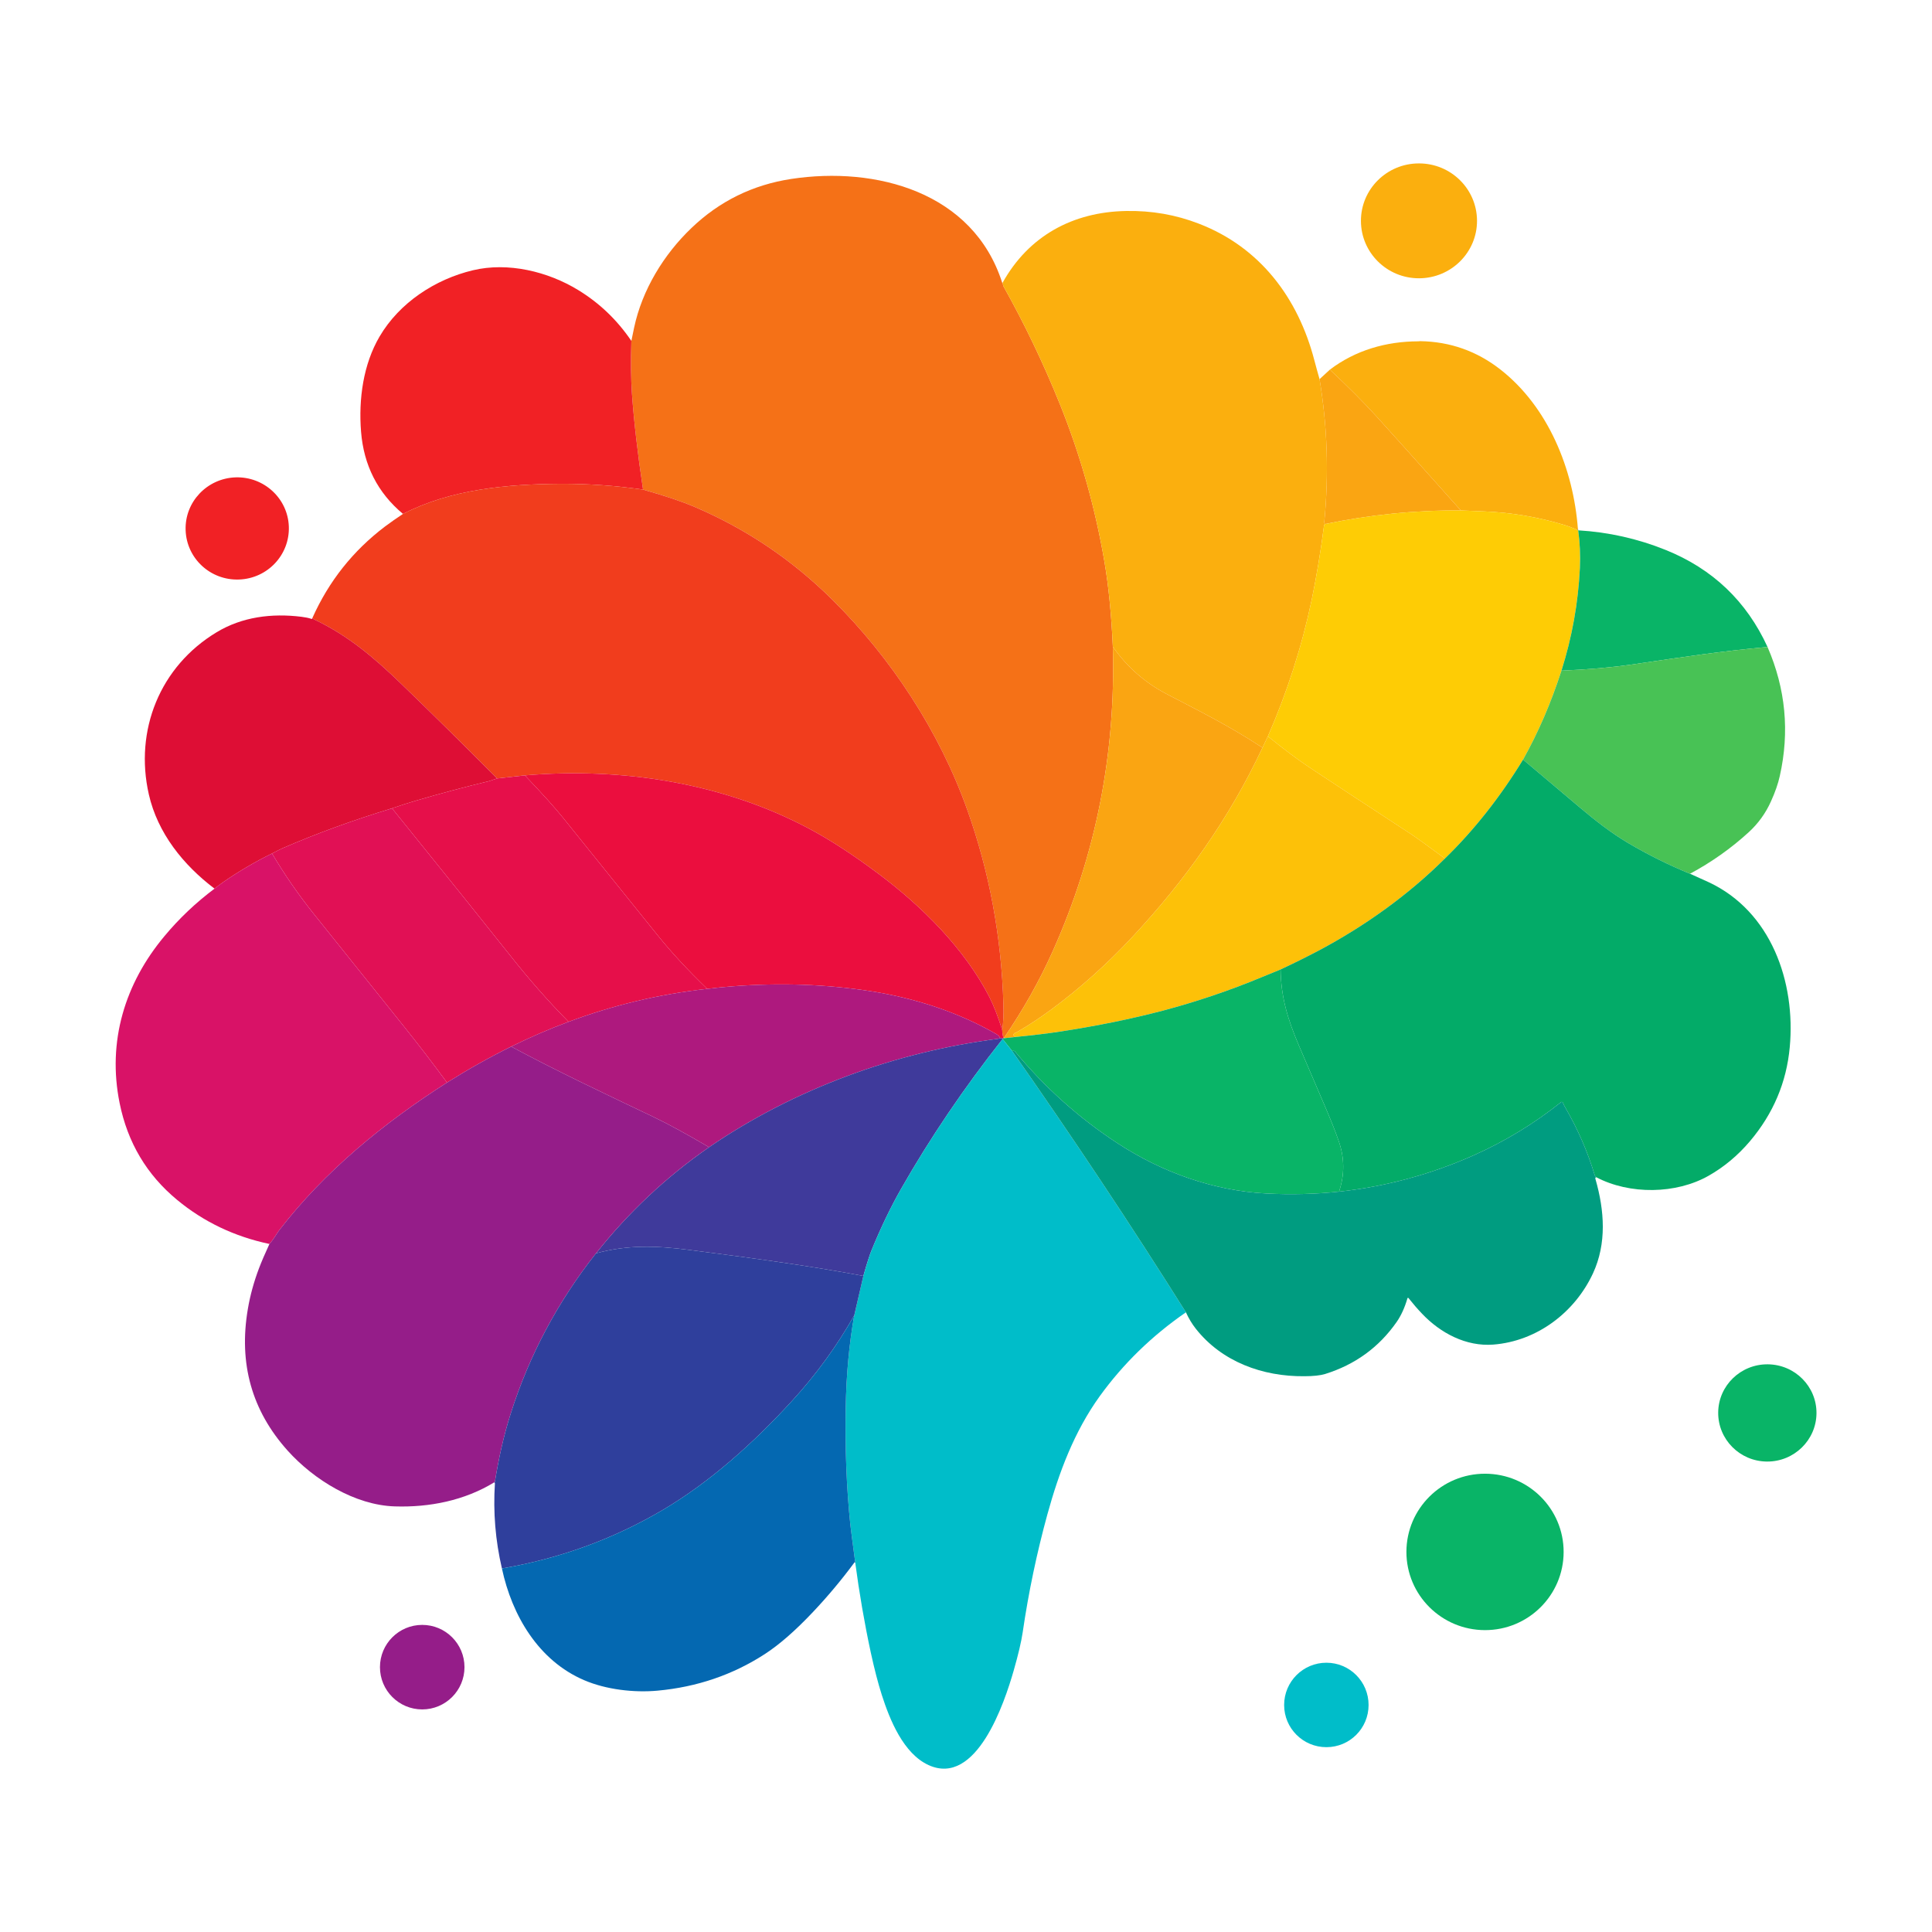
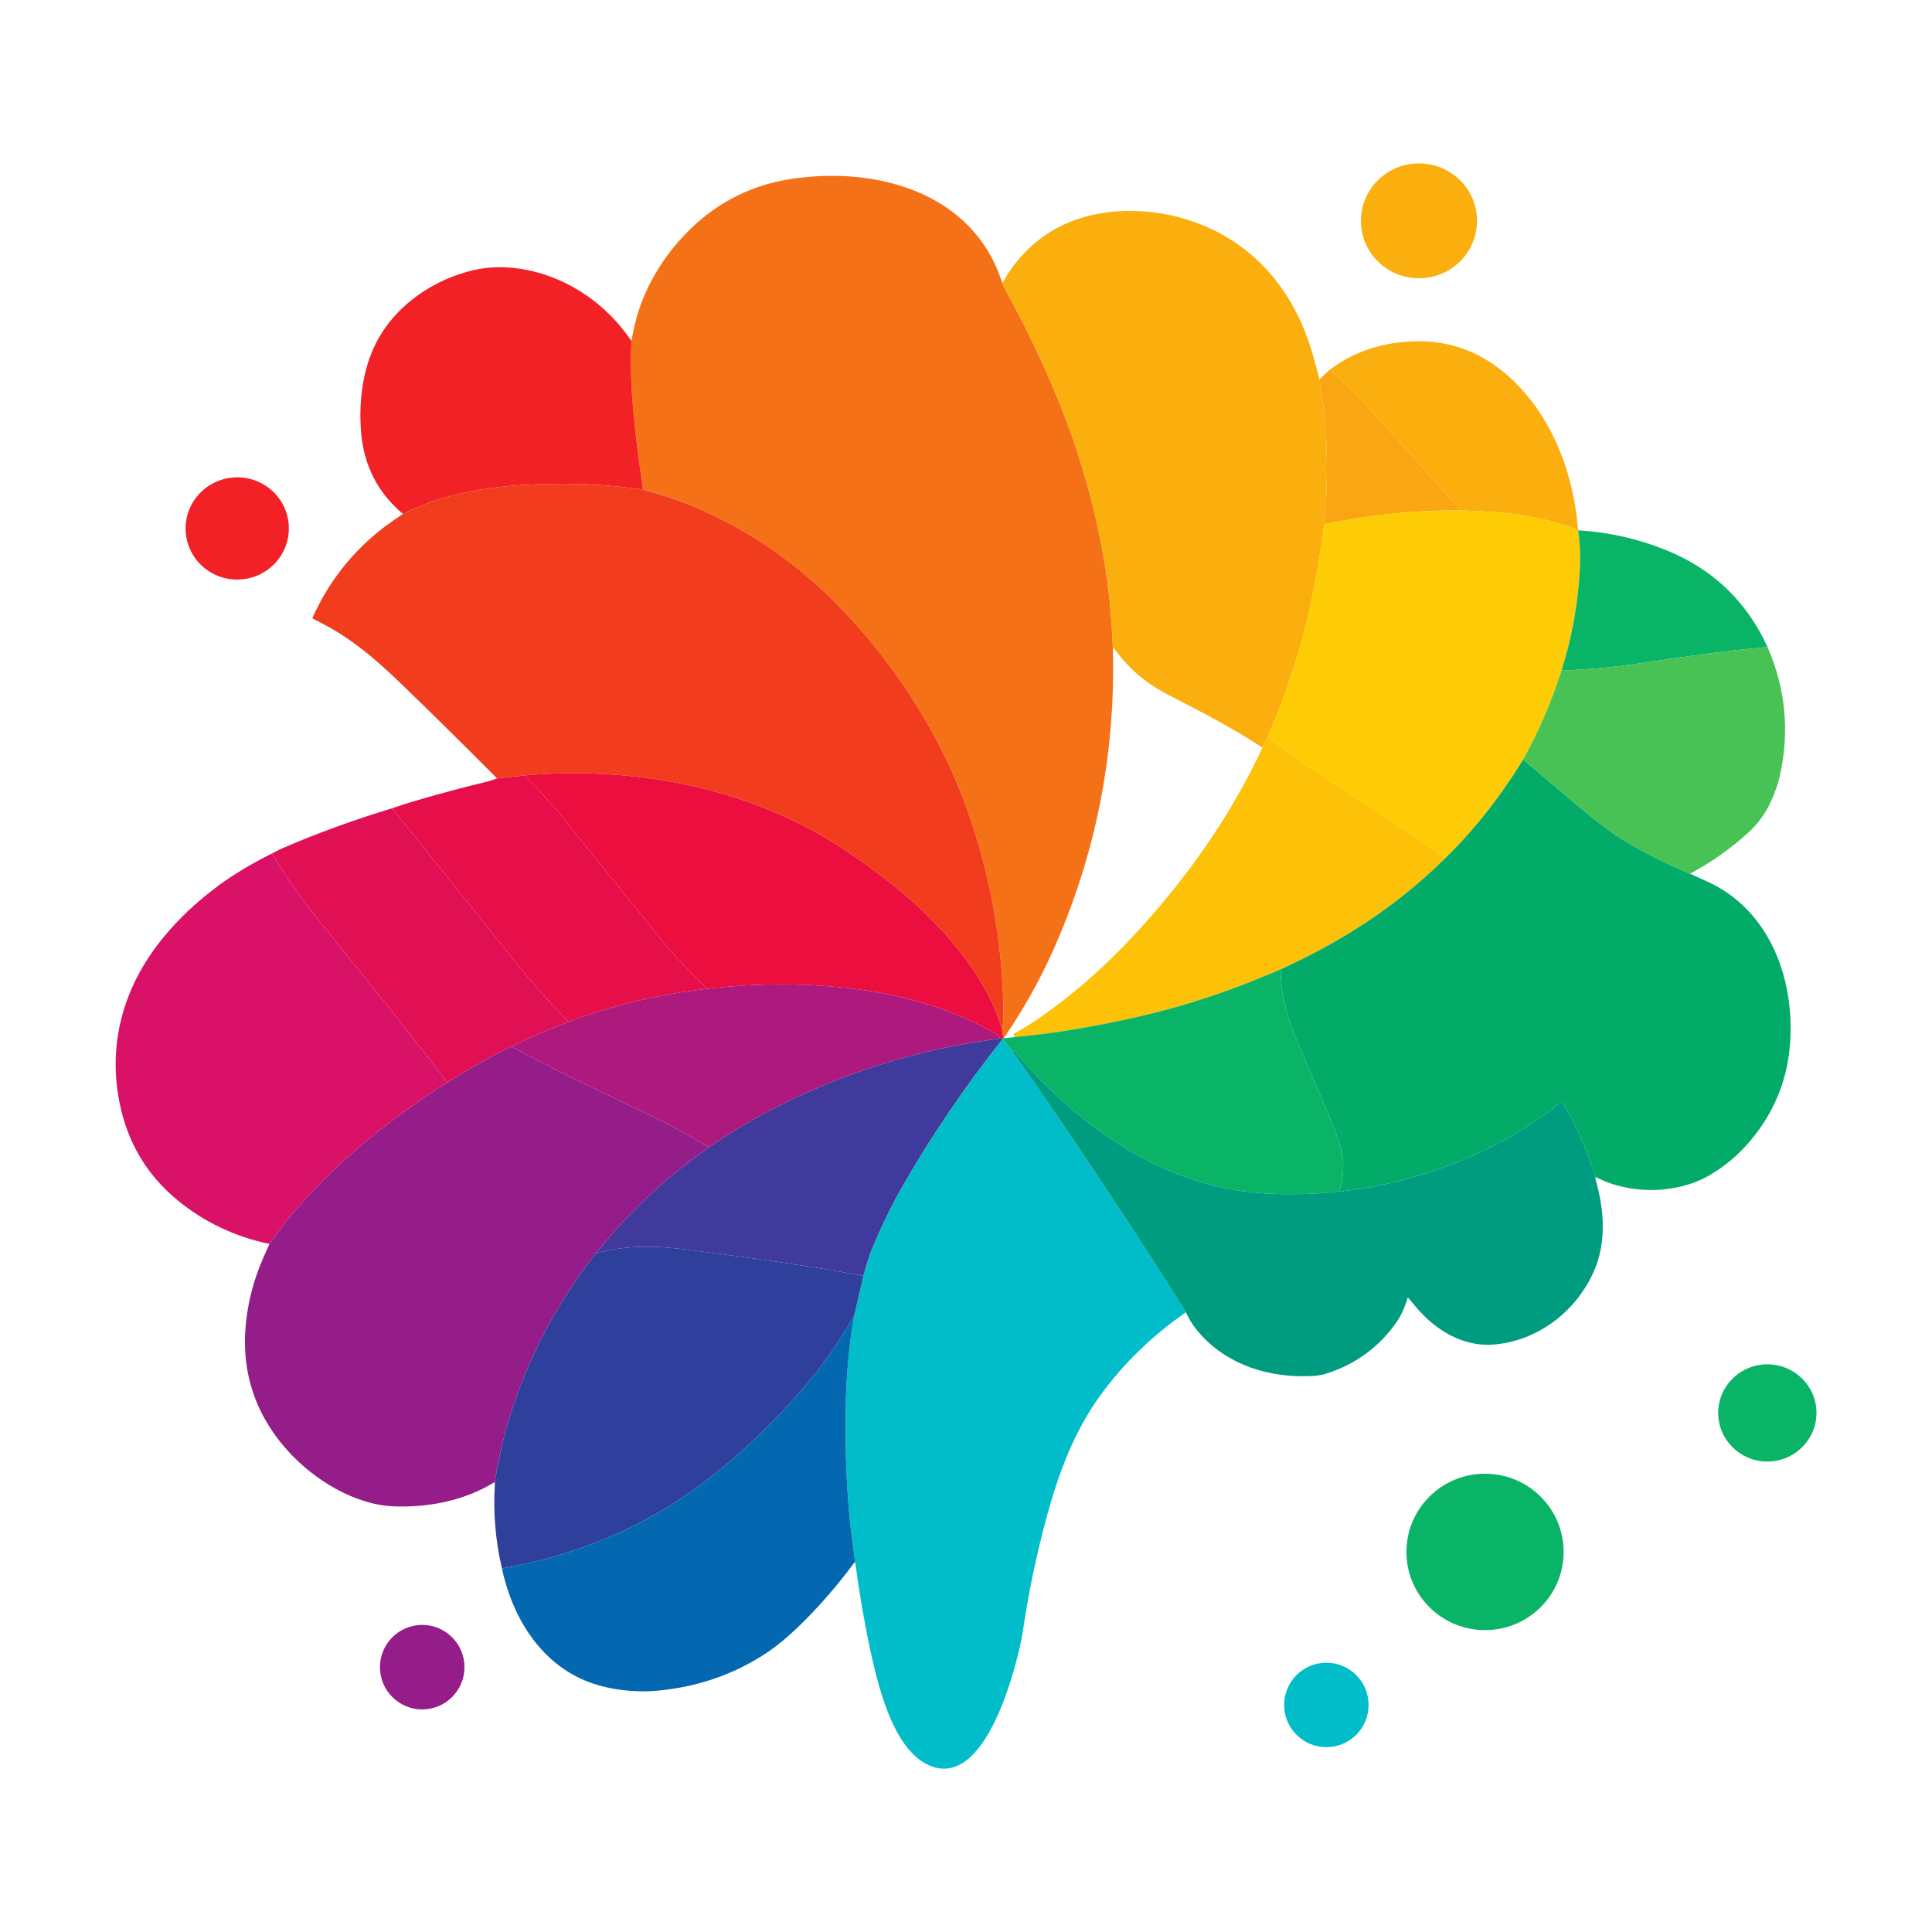
<svg xmlns="http://www.w3.org/2000/svg" fill="none" height="100%" overflow="visible" preserveAspectRatio="none" style="display: block;" viewBox="0 0 24 24" width="100%">
  <g id="logo-no-border 2">
    <path d="M17.628 3.457C18.026 3.456 18.349 3.136 18.348 2.742C18.347 2.348 18.024 2.029 17.626 2.03C17.228 2.03 16.905 2.35 16.906 2.745C16.907 3.139 17.23 3.458 17.628 3.457Z" fill="#FBAF0E" id="Vector" />
    <path d="M12.454 3.513L12.463 3.551C12.463 3.552 12.463 3.553 12.464 3.554C12.729 4.027 12.962 4.514 13.165 5.017C13.421 5.652 13.606 6.309 13.721 6.985C13.771 7.281 13.806 7.631 13.824 8.033C13.862 9.358 13.614 10.618 13.079 11.813C12.915 12.181 12.711 12.543 12.468 12.899C12.456 12.867 12.45 12.832 12.45 12.796C12.464 12.704 12.469 12.597 12.465 12.477C12.44 11.637 12.291 10.833 12.018 10.066C11.671 9.088 11.07 8.172 10.337 7.447C9.84 6.955 9.273 6.573 8.636 6.3C8.478 6.232 8.262 6.159 7.988 6.082C7.92 5.627 7.874 5.228 7.85 4.887C7.838 4.711 7.835 4.494 7.843 4.235C7.854 4.179 7.866 4.124 7.877 4.071C7.977 3.601 8.245 3.161 8.591 2.831C8.939 2.498 9.352 2.296 9.828 2.223C10.879 2.063 12.088 2.383 12.449 3.51C12.449 3.511 12.449 3.512 12.45 3.513C12.45 3.513 12.451 3.514 12.451 3.514C12.452 3.514 12.453 3.514 12.454 3.513Z" fill="#F57117" id="Vector_2" />
    <path d="M16.392 4.71C16.489 5.293 16.509 5.884 16.451 6.481C16.45 6.487 16.451 6.492 16.453 6.496C16.455 6.501 16.457 6.505 16.46 6.51C16.453 6.517 16.448 6.525 16.447 6.533C16.405 6.856 16.354 7.163 16.294 7.453C16.172 8.031 15.991 8.596 15.75 9.147L15.683 9.288C15.263 9.012 14.894 8.831 14.488 8.619C14.219 8.477 13.997 8.282 13.824 8.033C13.806 7.631 13.771 7.281 13.721 6.985C13.606 6.309 13.421 5.652 13.165 5.017C12.962 4.514 12.729 4.027 12.464 3.554C12.463 3.553 12.463 3.552 12.463 3.551L12.454 3.513C12.777 2.932 13.326 2.632 13.99 2.621C14.304 2.615 14.605 2.667 14.894 2.779C15.653 3.072 16.126 3.701 16.328 4.478C16.348 4.553 16.369 4.631 16.392 4.71Z" fill="#FBAF0E" id="Vector_3" />
    <path d="M7.843 4.235C7.835 4.494 7.838 4.711 7.85 4.887C7.874 5.228 7.92 5.627 7.988 6.082C7.649 6.033 7.309 6.009 6.969 6.01C6.304 6.014 5.603 6.076 5.006 6.384C4.692 6.122 4.518 5.78 4.485 5.361C4.453 4.956 4.513 4.525 4.715 4.181C4.962 3.76 5.406 3.469 5.876 3.357C6.309 3.254 6.804 3.371 7.184 3.604C7.446 3.764 7.666 3.974 7.843 4.235Z" fill="#F12125" id="Vector_4" />
    <g id="Vector_5">
</g>
    <path d="M17.618 4.24L17.643 4.238C18.013 4.244 18.345 4.361 18.637 4.589C19.235 5.056 19.545 5.83 19.601 6.567C19.602 6.573 19.601 6.579 19.599 6.584C19.535 6.557 19.482 6.536 19.439 6.523C19.113 6.424 18.78 6.367 18.439 6.353C18.342 6.349 18.245 6.345 18.147 6.341C17.62 5.751 17.272 5.363 17.105 5.179C16.941 4.999 16.746 4.803 16.52 4.592C16.839 4.35 17.22 4.241 17.618 4.24Z" fill="#FBAF0E" id="Vector_6" />
    <path d="M16.52 4.592C16.746 4.803 16.941 4.999 17.105 5.179C17.272 5.363 17.62 5.751 18.147 6.341C17.579 6.337 17.017 6.394 16.46 6.51C16.457 6.505 16.455 6.501 16.453 6.496C16.451 6.492 16.45 6.487 16.451 6.481C16.509 5.884 16.489 5.293 16.392 4.71L16.52 4.592Z" fill="#FAA512" id="Vector_7" />
    <path d="M2.969 7.199C3.323 7.187 3.6 6.893 3.588 6.542C3.576 6.192 3.279 5.918 2.925 5.93C2.571 5.943 2.293 6.237 2.306 6.587C2.318 6.938 2.615 7.212 2.969 7.199Z" fill="#F12125" id="Vector_8" />
    <path d="M7.988 6.082C8.262 6.159 8.478 6.232 8.636 6.3C9.273 6.573 9.84 6.955 10.337 7.447C11.07 8.172 11.671 9.088 12.018 10.066C12.291 10.833 12.44 11.637 12.465 12.477C12.469 12.597 12.464 12.704 12.45 12.796C12.398 12.629 12.345 12.492 12.29 12.384C11.981 11.785 11.455 11.259 10.907 10.85C10.597 10.618 10.312 10.433 10.055 10.296C8.981 9.723 7.719 9.53 6.52 9.632L6.175 9.67C5.777 9.27 5.378 8.875 4.977 8.488C4.648 8.17 4.32 7.892 3.903 7.695C3.897 7.692 3.892 7.688 3.888 7.684L3.881 7.676C4.085 7.22 4.385 6.842 4.782 6.541C4.856 6.486 4.93 6.434 5.006 6.384C5.603 6.076 6.304 6.014 6.969 6.01C7.309 6.009 7.649 6.033 7.988 6.082Z" fill="#F13D1D" id="Vector_9" />
    <path d="M18.147 6.341C18.245 6.345 18.342 6.349 18.439 6.353C18.78 6.367 19.113 6.424 19.439 6.523C19.482 6.536 19.535 6.557 19.599 6.584C19.601 6.585 19.603 6.587 19.605 6.588C19.626 6.742 19.633 6.897 19.626 7.055C19.605 7.49 19.529 7.915 19.397 8.331C19.267 8.733 19.108 9.101 18.92 9.436C18.635 9.902 18.312 10.312 17.949 10.665C17.74 10.51 17.603 10.411 17.538 10.368C16.891 9.945 16.471 9.669 16.277 9.54C16.122 9.437 15.947 9.306 15.75 9.147C15.991 8.596 16.172 8.031 16.294 7.453C16.354 7.163 16.405 6.856 16.447 6.533C16.448 6.525 16.453 6.517 16.46 6.51C17.017 6.394 17.579 6.337 18.147 6.341Z" fill="#FECC05" id="Vector_10" />
    <path d="M19.605 6.588C19.603 6.587 19.601 6.585 19.599 6.584C19.601 6.579 19.602 6.573 19.601 6.567C19.604 6.572 19.605 6.579 19.605 6.588Z" fill="#2F3F9C" id="Vector_11" />
    <path d="M21.957 8.037C21.37 8.091 20.973 8.152 20.264 8.256C20.015 8.292 19.726 8.317 19.397 8.331C19.529 7.915 19.605 7.49 19.626 7.055C19.633 6.897 19.626 6.742 19.605 6.588C19.98 6.61 20.342 6.691 20.69 6.831C21.274 7.066 21.696 7.468 21.957 8.037Z" fill="#09B467" id="Vector_12" />
-     <path d="M3.881 7.676L3.888 7.684C3.892 7.688 3.897 7.692 3.903 7.695C4.32 7.892 4.648 8.17 4.977 8.488C5.378 8.875 5.777 9.27 6.175 9.67C6.157 9.675 6.14 9.681 6.124 9.687C6.104 9.695 6.087 9.7 6.073 9.704C5.77 9.777 5.469 9.857 5.17 9.945C5.067 9.975 4.968 10.007 4.87 10.041C4.387 10.188 3.933 10.353 3.507 10.538C3.489 10.546 3.446 10.567 3.379 10.602C3.172 10.704 2.973 10.82 2.783 10.951C2.74 10.98 2.701 11.01 2.665 11.039C2.276 10.745 1.958 10.348 1.849 9.869C1.668 9.073 1.986 8.279 2.691 7.854C3.007 7.663 3.375 7.616 3.745 7.662C3.793 7.668 3.834 7.676 3.869 7.688C3.87 7.689 3.872 7.689 3.874 7.688C3.876 7.688 3.877 7.686 3.878 7.685C3.88 7.682 3.881 7.68 3.881 7.676Z" fill="#DE0E35" id="Vector_13" />
    <path d="M21.957 8.037C22.182 8.556 22.233 9.091 22.109 9.641C22.088 9.735 22.052 9.84 22 9.954C21.934 10.102 21.84 10.232 21.72 10.341C21.502 10.54 21.26 10.711 20.994 10.854C20.73 10.746 20.474 10.619 20.225 10.472C20.011 10.345 19.815 10.191 19.624 10.03C19.391 9.833 19.157 9.635 18.92 9.436C19.108 9.101 19.267 8.733 19.397 8.331C19.726 8.317 20.015 8.292 20.264 8.256C20.973 8.152 21.37 8.091 21.957 8.037Z" fill="#48C255" id="Vector_14" />
-     <path d="M15.683 9.288C15.274 10.161 14.727 10.932 14.063 11.643C13.751 11.977 13.418 12.275 13.064 12.537C12.929 12.637 12.792 12.728 12.652 12.81C12.633 12.821 12.618 12.829 12.606 12.833C12.601 12.835 12.597 12.838 12.595 12.842C12.586 12.857 12.591 12.87 12.611 12.882L12.474 12.897C12.47 12.898 12.466 12.897 12.462 12.895C12.464 12.897 12.466 12.898 12.468 12.899C12.711 12.543 12.915 12.181 13.079 11.813C13.614 10.618 13.862 9.358 13.824 8.033C13.997 8.282 14.219 8.477 14.488 8.619C14.894 8.831 15.263 9.012 15.683 9.288Z" fill="#FAA512" id="Vector_15" />
    <path d="M15.75 9.147C15.947 9.306 16.122 9.437 16.277 9.54C16.471 9.669 16.891 9.945 17.538 10.368C17.603 10.411 17.74 10.51 17.949 10.665C17.489 11.122 16.955 11.503 16.384 11.807C16.226 11.89 16.067 11.969 15.908 12.043C15.828 12.076 15.748 12.108 15.671 12.14C15.272 12.306 14.865 12.443 14.448 12.554C14.056 12.657 13.626 12.745 13.159 12.816C13.017 12.838 12.834 12.86 12.611 12.882C12.591 12.87 12.586 12.857 12.595 12.842C12.597 12.838 12.601 12.835 12.606 12.833C12.618 12.829 12.633 12.821 12.652 12.81C12.792 12.728 12.929 12.637 13.064 12.537C13.418 12.275 13.751 11.977 14.063 11.643C14.727 10.932 15.274 10.161 15.683 9.288L15.75 9.147Z" fill="#FDC108" id="Vector_16" />
    <path d="M20.994 10.854C21.073 10.889 21.149 10.924 21.224 10.958C22.001 11.32 22.308 12.198 22.233 13.008C22.193 13.445 22.028 13.834 21.739 14.176C21.589 14.353 21.418 14.496 21.226 14.605C20.822 14.835 20.246 14.843 19.829 14.624C19.819 14.614 19.813 14.607 19.811 14.601C19.723 14.309 19.602 14.03 19.448 13.764C19.434 13.741 19.423 13.718 19.415 13.698C19.414 13.696 19.413 13.694 19.411 13.692C19.409 13.691 19.407 13.69 19.404 13.689C19.402 13.688 19.4 13.688 19.397 13.689C19.395 13.689 19.393 13.69 19.391 13.692C19.059 13.957 18.696 14.178 18.303 14.353C17.772 14.589 17.215 14.74 16.634 14.803C16.704 14.595 16.703 14.388 16.633 14.183C16.59 14.057 16.532 13.913 16.462 13.749C16.417 13.644 16.308 13.39 16.136 12.989C15.997 12.663 15.913 12.389 15.908 12.043C16.067 11.969 16.226 11.89 16.384 11.807C16.955 11.503 17.489 11.122 17.949 10.665C18.312 10.312 18.635 9.902 18.92 9.436C19.157 9.635 19.391 9.833 19.624 10.03C19.815 10.191 20.011 10.345 20.225 10.472C20.474 10.619 20.73 10.746 20.994 10.854Z" fill="#03AB68" id="Vector_17" />
    <path d="M12.45 12.796C12.45 12.832 12.456 12.867 12.468 12.899C12.466 12.898 12.464 12.897 12.462 12.895C12.448 12.9 12.435 12.9 12.424 12.895C12.416 12.876 12.4 12.859 12.374 12.844C11.896 12.57 11.363 12.399 10.822 12.314C10.266 12.227 9.694 12.207 9.105 12.252C8.997 12.26 8.89 12.271 8.786 12.284C8.548 12.055 8.341 11.832 8.166 11.614C7.777 11.132 7.39 10.65 7.002 10.168C6.899 10.039 6.738 9.86 6.52 9.632C7.719 9.53 8.981 9.723 10.055 10.296C10.312 10.433 10.597 10.618 10.907 10.85C11.455 11.259 11.981 11.785 12.29 12.384C12.345 12.492 12.398 12.629 12.45 12.796Z" fill="#EB0E3E" id="Vector_18" />
    <path d="M6.52 9.632C6.738 9.86 6.899 10.039 7.002 10.168C7.39 10.65 7.777 11.132 8.166 11.614C8.341 11.832 8.548 12.055 8.786 12.284C8.193 12.349 7.618 12.486 7.063 12.693C6.811 12.438 6.565 12.158 6.324 11.852C6.091 11.558 5.607 10.954 4.87 10.041C4.968 10.007 5.067 9.975 5.17 9.945C5.469 9.857 5.77 9.777 6.073 9.704C6.087 9.7 6.104 9.695 6.124 9.687C6.14 9.681 6.157 9.675 6.175 9.67L6.52 9.632Z" fill="#E60F4A" id="Vector_19" />
    <path d="M4.87 10.041C5.607 10.954 6.091 11.558 6.324 11.852C6.565 12.158 6.811 12.438 7.063 12.693C6.821 12.783 6.583 12.886 6.35 13.001C6.077 13.136 5.812 13.285 5.553 13.448C5.376 13.207 5.195 12.972 5.011 12.742C4.64 12.28 4.269 11.817 3.899 11.354C3.71 11.118 3.536 10.867 3.379 10.602C3.446 10.567 3.489 10.546 3.507 10.538C3.933 10.353 4.387 10.188 4.87 10.041Z" fill="#E11055" id="Vector_20" />
    <path d="M3.379 10.602C3.536 10.867 3.71 11.118 3.899 11.354C4.269 11.817 4.64 12.28 5.011 12.742C5.195 12.972 5.376 13.207 5.553 13.448C4.767 13.95 4.035 14.547 3.468 15.283C3.458 15.296 3.439 15.325 3.41 15.37C3.391 15.399 3.37 15.427 3.347 15.453C2.912 15.361 2.53 15.178 2.202 14.907C1.824 14.595 1.585 14.194 1.486 13.703C1.331 12.938 1.551 12.217 2.043 11.629C2.225 11.41 2.433 11.213 2.665 11.039C2.701 11.01 2.74 10.98 2.783 10.951C2.973 10.82 3.172 10.704 3.379 10.602Z" fill="#D91267" id="Vector_21" />
    <path d="M15.908 12.043C15.913 12.389 15.997 12.663 16.136 12.989C16.308 13.39 16.417 13.644 16.462 13.749C16.532 13.913 16.59 14.057 16.633 14.183C16.703 14.388 16.704 14.595 16.634 14.803C16.334 14.835 16.031 14.842 15.727 14.826C15.068 14.79 14.435 14.562 13.886 14.204C13.407 13.892 12.981 13.511 12.608 13.061C12.601 13.053 12.59 13.052 12.574 13.057L12.455 12.907C12.455 12.904 12.461 12.901 12.474 12.897L12.611 12.882C12.834 12.86 13.017 12.838 13.159 12.816C13.626 12.745 14.056 12.657 14.448 12.554C14.865 12.443 15.272 12.306 15.671 12.14C15.748 12.108 15.828 12.076 15.908 12.043Z" fill="#09B467" id="Vector_22" />
    <path d="M12.424 12.895C12.414 12.9 12.405 12.904 12.395 12.905C11.117 13.069 9.862 13.53 8.808 14.251C8.525 14.085 8.296 13.96 8.118 13.875C7.525 13.592 6.93 13.312 6.35 13.001C6.583 12.886 6.821 12.783 7.063 12.693C7.618 12.486 8.193 12.349 8.786 12.284C8.89 12.271 8.997 12.26 9.105 12.252C9.694 12.207 10.266 12.227 10.822 12.314C11.363 12.399 11.896 12.57 12.374 12.844C12.4 12.859 12.416 12.876 12.424 12.895Z" fill="#AE197E" id="Vector_23" />
    <path d="M12.424 12.895C12.435 12.9 12.448 12.9 12.462 12.895C12.466 12.897 12.47 12.898 12.474 12.897C12.461 12.901 12.455 12.904 12.455 12.907C11.975 13.514 11.555 14.135 11.194 14.768C11.064 14.996 10.941 15.252 10.825 15.536C10.805 15.584 10.771 15.689 10.725 15.85C10.008 15.715 9.285 15.621 8.563 15.527C8.152 15.474 7.8 15.462 7.404 15.569C7.807 15.061 8.274 14.621 8.808 14.251C9.862 13.53 11.117 13.069 12.395 12.905C12.405 12.904 12.414 12.9 12.424 12.895Z" fill="#3F3A9B" id="Vector_24" />
    <path d="M12.455 12.907L12.574 13.057C13.321 14.121 14.04 15.202 14.732 16.302C14.309 16.594 13.953 16.941 13.662 17.343C13.345 17.783 13.155 18.289 13.011 18.812C12.88 19.29 12.777 19.779 12.704 20.279C12.687 20.394 12.65 20.552 12.592 20.754C12.478 21.151 12.131 22.197 11.536 21.927C11.223 21.785 11.053 21.364 10.954 21.055C10.907 20.908 10.862 20.733 10.818 20.532C10.738 20.161 10.674 19.787 10.624 19.411C10.62 19.413 10.619 19.409 10.623 19.4C10.591 19.159 10.57 19.005 10.563 18.938C10.516 18.486 10.497 18.002 10.506 17.484C10.513 17.078 10.548 16.696 10.612 16.339L10.725 15.85C10.771 15.689 10.805 15.584 10.825 15.536C10.941 15.252 11.064 14.996 11.194 14.768C11.555 14.135 11.975 13.514 12.455 12.907Z" fill="#00BDC9" id="Vector_25" />
    <path d="M6.35 13.001C6.93 13.312 7.525 13.592 8.118 13.875C8.296 13.96 8.525 14.085 8.808 14.251C8.274 14.621 7.807 15.061 7.404 15.569C6.928 16.171 6.574 16.836 6.343 17.564C6.256 17.837 6.194 18.122 6.148 18.406C6.147 18.409 6.145 18.412 6.14 18.414C5.771 18.64 5.335 18.727 4.904 18.713C4.411 18.698 3.9 18.384 3.573 18.02C3.128 17.524 2.963 16.938 3.079 16.26C3.107 16.094 3.153 15.926 3.217 15.756C3.248 15.675 3.291 15.574 3.347 15.453C3.37 15.427 3.391 15.399 3.41 15.37C3.439 15.325 3.458 15.296 3.468 15.283C4.035 14.547 4.767 13.95 5.553 13.448C5.812 13.285 6.077 13.136 6.35 13.001Z" fill="#951D89" id="Vector_26" />
    <path d="M16.634 14.803C17.215 14.74 17.772 14.589 18.303 14.353C18.696 14.178 19.059 13.957 19.391 13.692C19.393 13.69 19.395 13.689 19.397 13.689C19.4 13.688 19.402 13.688 19.404 13.689C19.407 13.69 19.409 13.691 19.411 13.692C19.413 13.694 19.414 13.696 19.415 13.698C19.423 13.718 19.434 13.741 19.448 13.764C19.602 14.03 19.723 14.309 19.811 14.601C19.813 14.607 19.819 14.614 19.829 14.624C19.818 14.626 19.815 14.634 19.82 14.649C19.932 15.04 19.96 15.447 19.789 15.817C19.563 16.305 19.091 16.661 18.55 16.703C18.212 16.729 17.893 16.56 17.665 16.319C17.611 16.263 17.555 16.198 17.496 16.124C17.495 16.123 17.494 16.123 17.493 16.122C17.492 16.122 17.49 16.122 17.489 16.122C17.488 16.122 17.487 16.123 17.486 16.124C17.485 16.124 17.485 16.125 17.484 16.127C17.45 16.244 17.405 16.343 17.349 16.423C17.129 16.738 16.832 16.953 16.459 17.069C16.401 17.086 16.316 17.096 16.202 17.096C15.685 17.101 15.178 16.917 14.854 16.505C14.807 16.445 14.766 16.377 14.732 16.302C14.04 15.202 13.321 14.121 12.574 13.057C12.59 13.052 12.601 13.053 12.608 13.061C12.981 13.511 13.407 13.892 13.886 14.204C14.435 14.562 15.068 14.79 15.727 14.826C16.031 14.842 16.334 14.835 16.634 14.803Z" fill="#009C80" id="Vector_27" />
    <path d="M10.725 15.85L10.612 16.339C10.397 16.72 10.14 17.073 9.841 17.4C9.364 17.922 8.82 18.412 8.225 18.762C7.612 19.121 6.949 19.362 6.235 19.484C6.154 19.136 6.125 18.784 6.148 18.428C6.149 18.423 6.146 18.418 6.14 18.414C6.145 18.412 6.147 18.409 6.148 18.406C6.194 18.122 6.256 17.837 6.343 17.564C6.574 16.836 6.928 16.171 7.404 15.569C7.8 15.462 8.152 15.474 8.563 15.527C9.285 15.621 10.008 15.715 10.725 15.85Z" fill="#2F3F9C" id="Vector_28" />
    <path d="M10.612 16.339C10.548 16.696 10.513 17.078 10.506 17.484C10.497 18.002 10.516 18.486 10.563 18.938C10.57 19.005 10.591 19.159 10.623 19.4C10.617 19.402 10.614 19.406 10.613 19.411C10.454 19.626 10.283 19.83 10.1 20.024C9.882 20.255 9.682 20.43 9.5 20.548C9.103 20.805 8.659 20.957 8.168 21.002C7.877 21.029 7.529 20.989 7.257 20.872C6.69 20.63 6.36 20.069 6.235 19.484C6.949 19.362 7.612 19.121 8.225 18.762C8.82 18.412 9.364 17.922 9.841 17.4C10.14 17.073 10.397 16.72 10.612 16.339Z" fill="#0468B1" id="Vector_29" />
    <path d="M21.96 16.948C21.623 16.945 21.347 17.213 21.344 17.546C21.341 17.88 21.612 18.153 21.949 18.156C22.286 18.159 22.562 17.89 22.565 17.557C22.568 17.223 22.297 16.951 21.96 16.948Z" fill="#09B467" id="Vector_30" />
    <path d="M18.449 18.307C17.91 18.306 17.472 18.74 17.471 19.277C17.47 19.813 17.907 20.249 18.446 20.25C18.985 20.251 19.423 19.817 19.424 19.28C19.425 18.744 18.989 18.308 18.449 18.307Z" fill="#09B467" id="Vector_31" />
    <path d="M10.623 19.4C10.619 19.409 10.62 19.413 10.624 19.411H10.613C10.614 19.406 10.617 19.402 10.623 19.4Z" fill="#2F3F9C" id="Vector_32" />
    <path d="M5.245 21.235C5.535 21.235 5.77 21 5.77 20.71C5.77 20.42 5.535 20.185 5.245 20.185C4.955 20.185 4.72 20.42 4.72 20.71C4.72 21 4.955 21.235 5.245 21.235Z" fill="#951D89" id="Vector_33" />
    <path d="M16.477 21.704C16.767 21.704 17.001 21.47 17.001 21.18C17.001 20.89 16.767 20.655 16.477 20.655C16.187 20.655 15.952 20.89 15.952 21.18C15.952 21.47 16.187 21.704 16.477 21.704Z" fill="#00BDC9" id="Vector_34" />
  </g>
</svg>